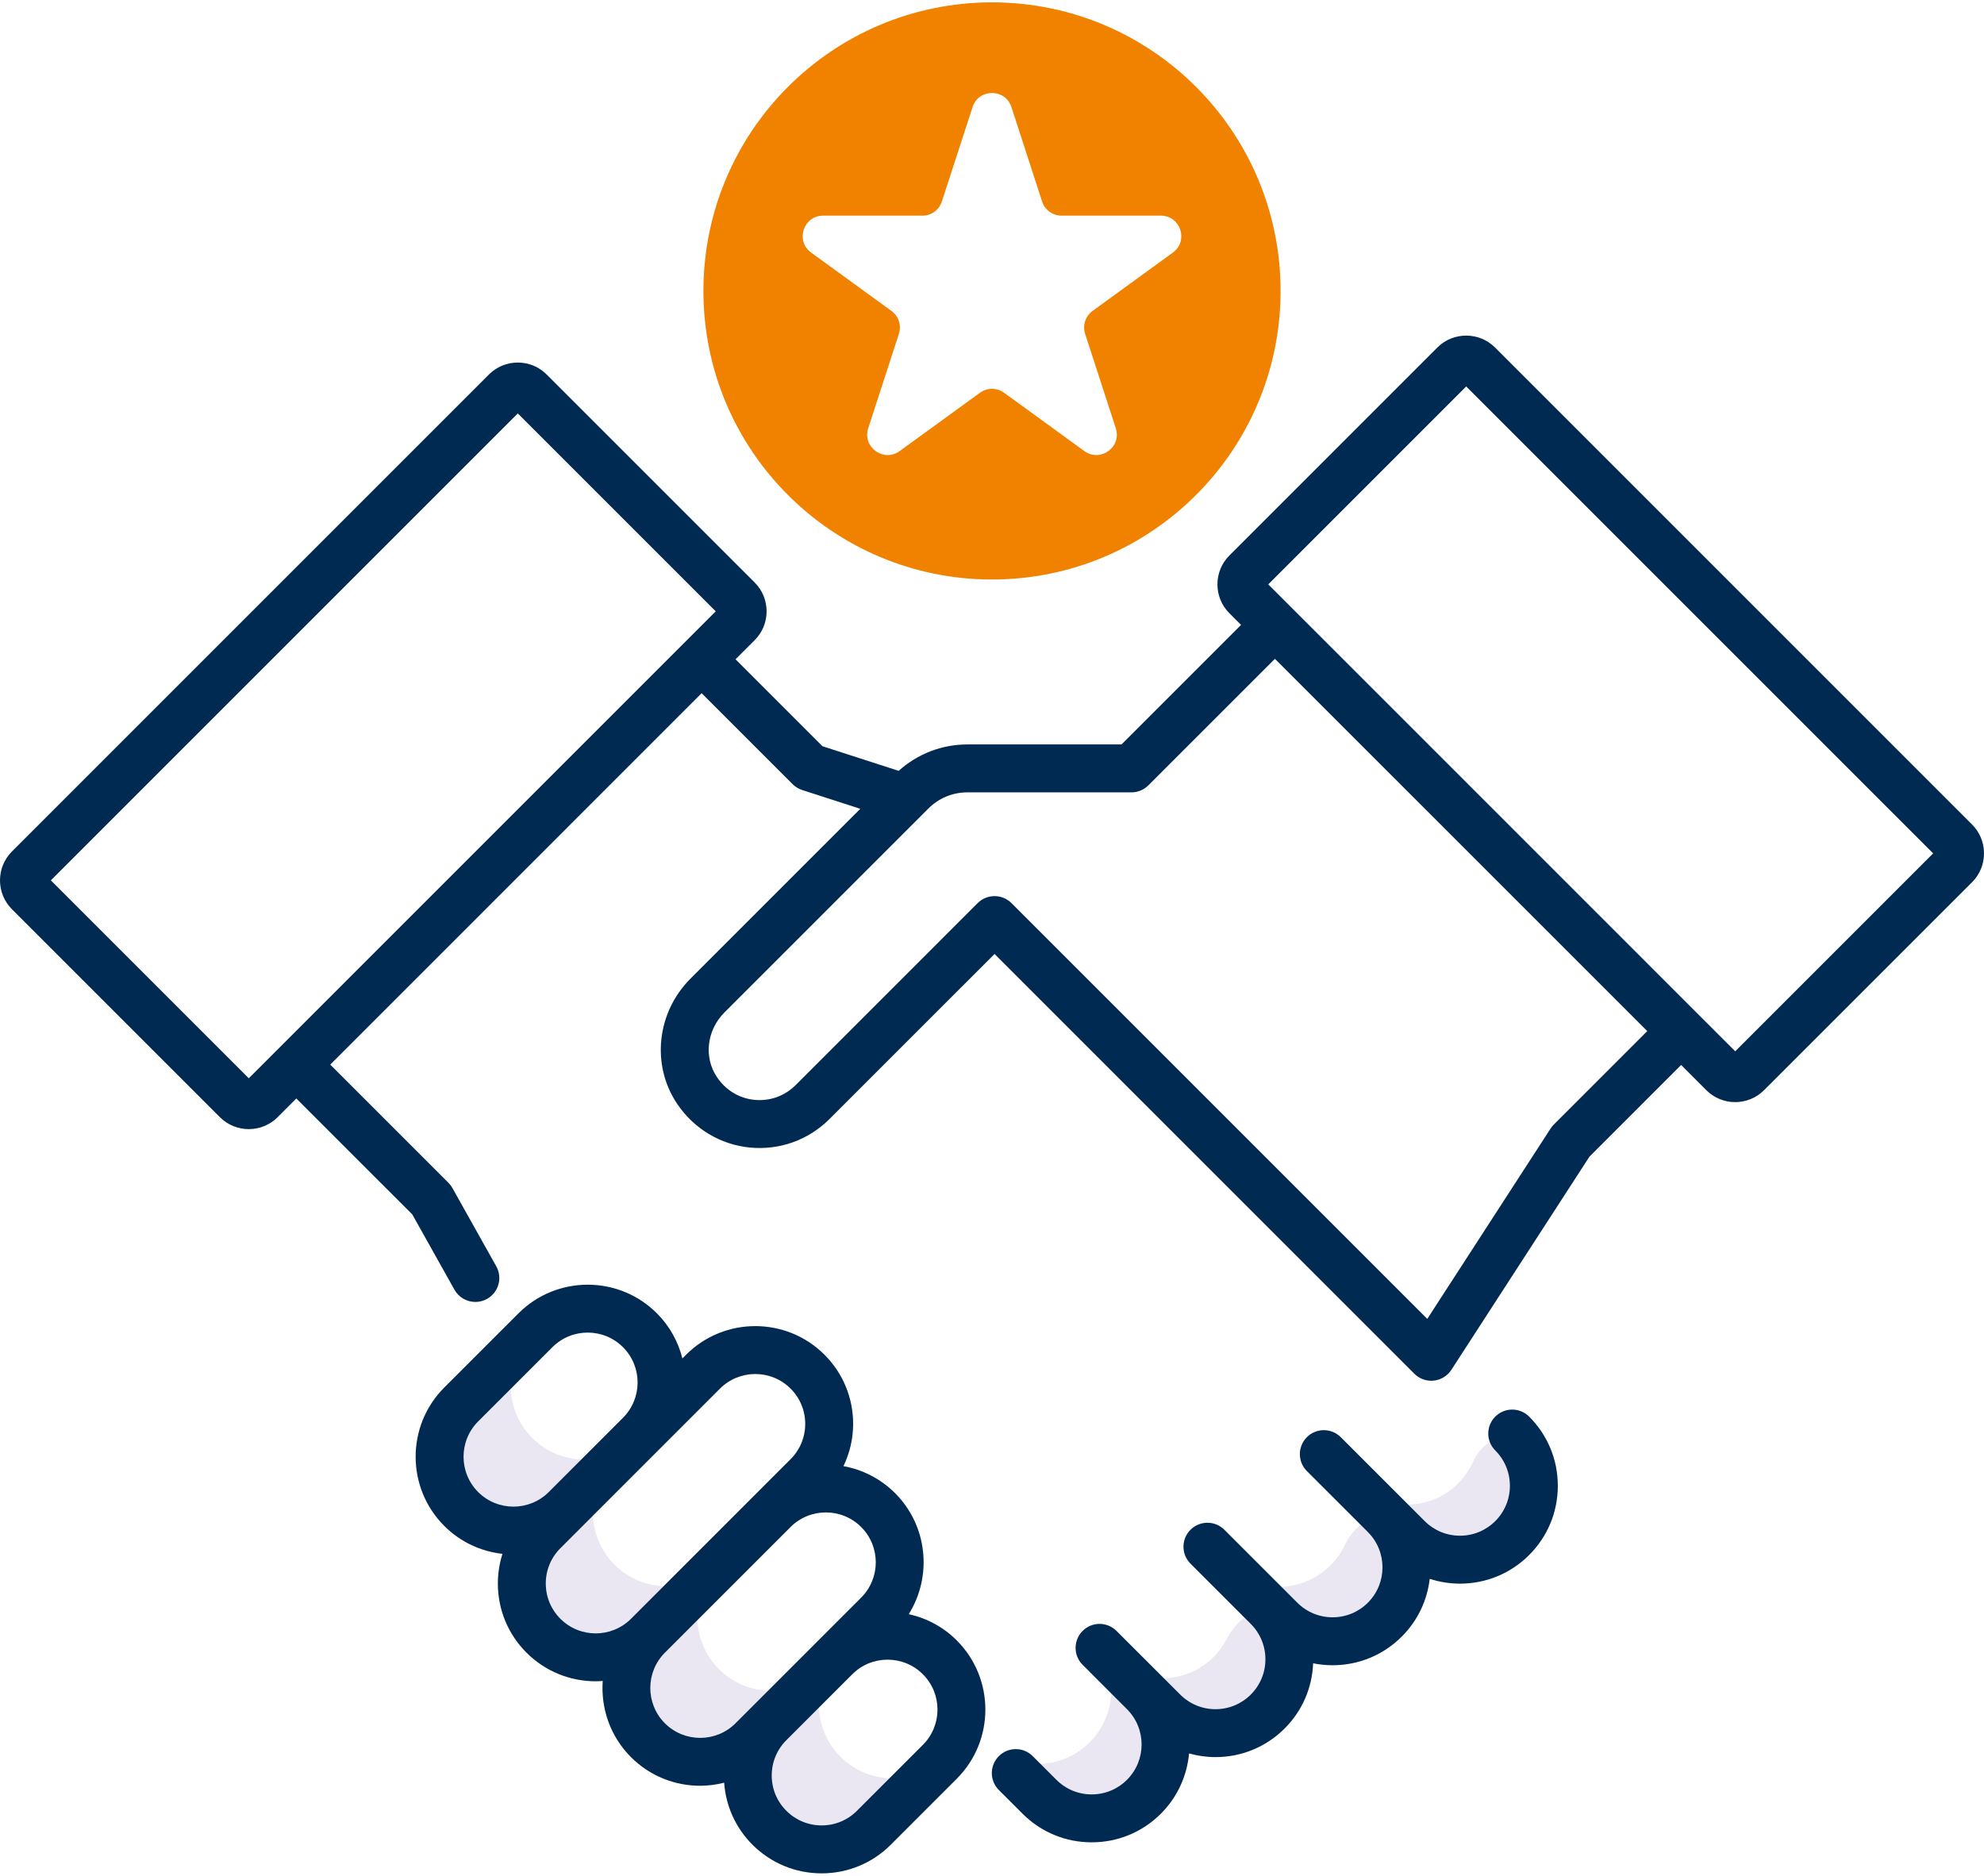
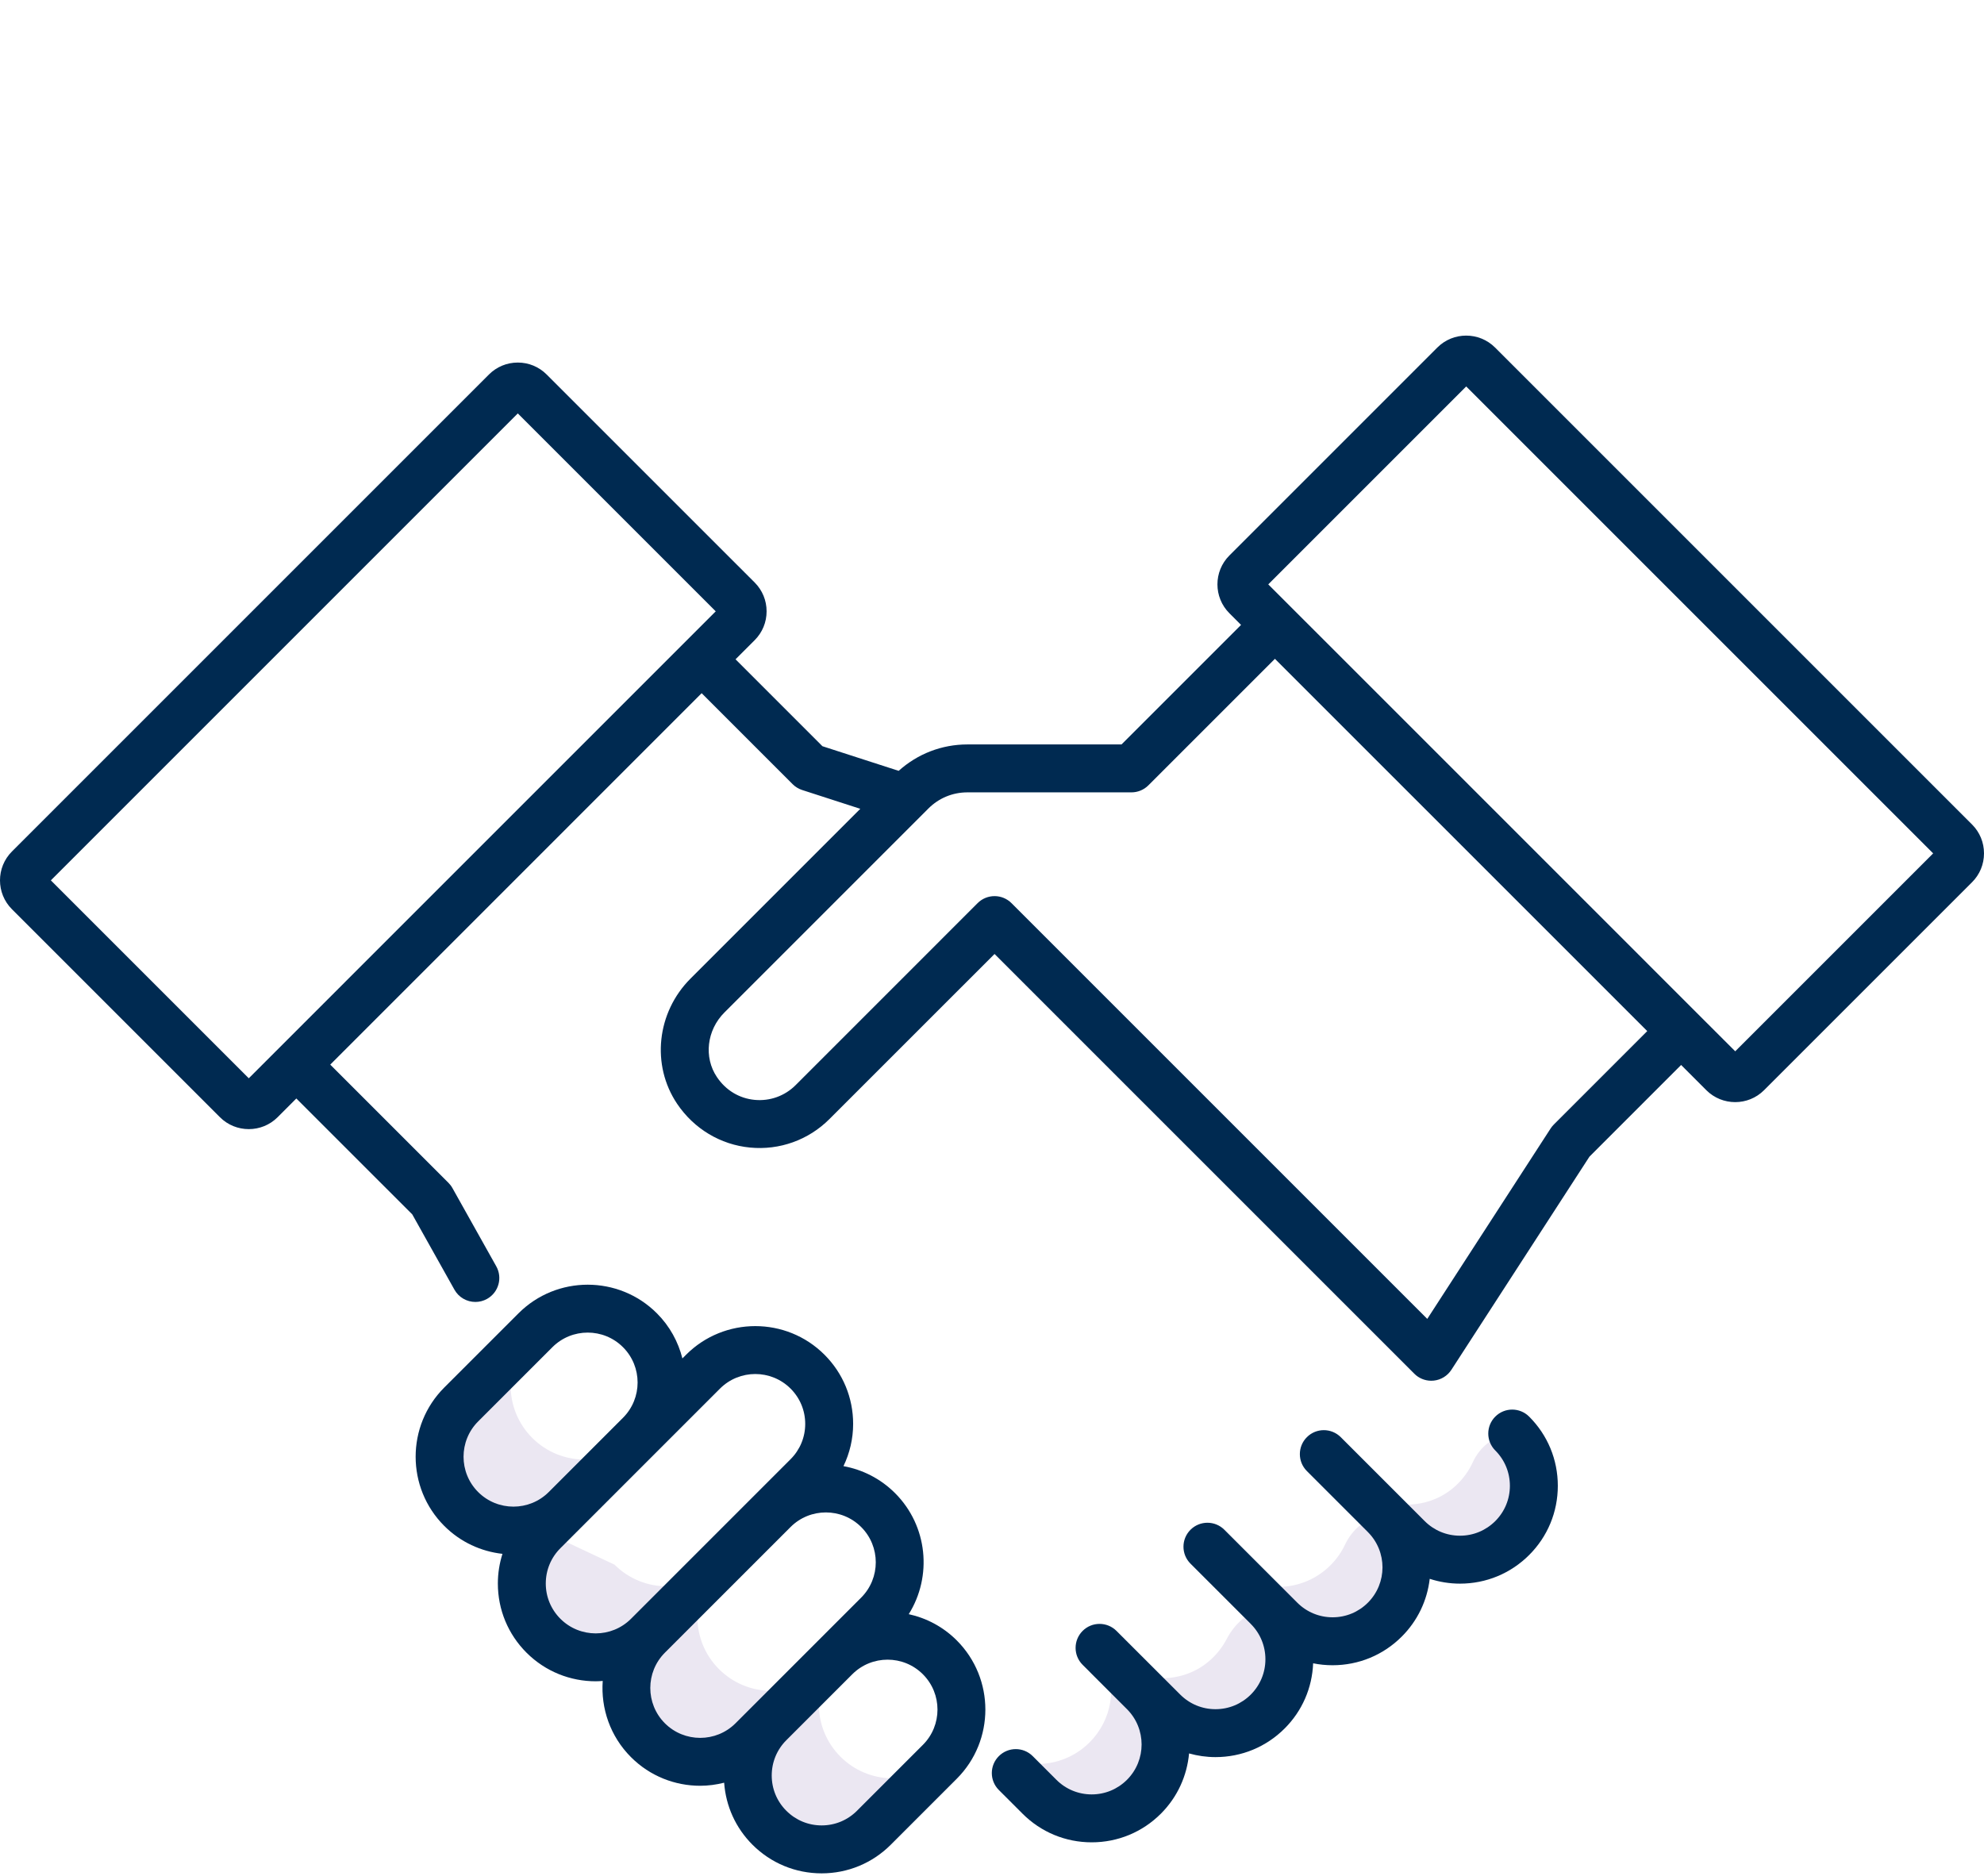
<svg xmlns="http://www.w3.org/2000/svg" width="110" height="104" viewBox="0 0 110 104" fill="none">
  <path d="M63.425 93.828L61.389 91.791L61.234 91.99C61.934 93.505 61.66 95.358 60.411 96.607C59.419 97.598 58.046 97.975 56.765 97.737L56.32 98.309L57.632 99.621C59.232 101.22 61.826 101.22 63.426 99.621C65.025 98.021 65.025 95.427 63.425 93.828Z" fill="#EBE7F2" />
  <path d="M70.287 89.102L70.134 89.139C69.199 89.366 68.456 90.024 68.011 90.878C67.787 91.308 67.482 91.706 67.094 92.05C65.457 93.507 62.931 93.331 61.381 91.781L60.965 91.366L60.963 91.367L64.494 94.895C66.093 96.495 68.687 96.495 70.287 94.895C71.888 93.296 71.888 90.702 70.287 89.102Z" fill="#EBE7F2" />
  <path d="M76.78 84.008L76.57 84.045C75.678 84.204 74.962 84.82 74.575 85.639C74.379 86.055 74.109 86.444 73.766 86.787C72.166 88.387 69.573 88.387 67.974 86.788L72.683 91.498C74.195 93.01 76.78 91.939 76.78 89.801C78.38 88.201 78.38 85.608 76.78 84.008Z" fill="#EBE7F2" />
  <path d="M83.843 79.484L83.756 79.494C82.817 79.596 82.049 80.222 81.654 81.08C81.446 81.534 81.149 81.958 80.764 82.327C79.137 83.886 76.518 83.746 74.924 82.152L73.397 80.625L77.928 85.156C79.514 86.742 82.12 86.903 83.752 85.365C85.442 83.774 85.472 81.113 83.843 79.484Z" fill="#EBE7F2" />
  <path d="M35.304 79.727C33.705 81.326 31.111 81.326 29.511 79.727C27.912 78.127 27.912 75.534 29.51 73.935L25.572 77.873C23.972 79.472 23.972 82.066 25.572 83.666C27.171 85.265 29.765 85.265 31.365 83.666L35.304 79.727Z" fill="#EBE7F2" />
  <path d="M46.599 97.401C45.047 95.849 45.001 93.361 46.461 91.753C46.411 91.798 46.363 91.844 46.315 91.892L42.66 95.548C41.06 97.148 41.06 99.741 42.66 101.341C44.259 102.941 46.853 102.941 48.453 101.341L52.109 97.685C52.156 97.638 52.202 97.589 52.247 97.54C50.639 98.999 48.151 98.953 46.599 97.401Z" fill="#EBE7F2" />
-   <path d="M39.865 86.755C38.266 88.354 35.672 88.354 34.073 86.755C32.473 85.155 32.473 82.561 34.073 80.962L30.133 84.901C28.534 86.501 28.534 89.095 30.133 90.694C31.733 92.294 34.327 92.294 35.926 90.694L39.865 86.755Z" fill="#EBE7F2" />
+   <path d="M39.865 86.755C38.266 88.354 35.672 88.354 34.073 86.755L30.133 84.901C28.534 86.501 28.534 89.095 30.133 90.694C31.733 92.294 34.327 92.294 35.926 90.694L39.865 86.755Z" fill="#EBE7F2" />
  <path d="M48.687 89.52L48.688 89.519L45.658 92.548C44.059 94.148 41.465 94.148 39.865 92.548C38.266 90.949 38.266 88.355 39.865 86.755L42.893 83.727L35.925 90.695C34.326 92.295 34.326 94.889 35.925 96.488C37.525 98.088 40.119 98.088 41.718 96.488L48.687 89.52Z" fill="#EBE7F2" />
  <path d="M109.338 45.715L82.892 19.269C82.008 18.387 80.573 18.387 79.691 19.269L68.161 30.8C67.278 31.682 67.278 33.118 68.161 34.001L68.808 34.649L62.181 41.276H53.635C52.213 41.276 50.875 41.797 49.825 42.74L45.598 41.374L40.781 36.556L41.84 35.497C42.268 35.069 42.503 34.501 42.503 33.896C42.503 33.291 42.268 32.723 41.84 32.295L30.309 20.765C29.882 20.337 29.314 20.102 28.709 20.102C28.104 20.102 27.536 20.337 27.108 20.765L0.662 47.211C-0.221 48.094 -0.221 49.53 0.662 50.412L12.193 61.943C12.634 62.385 13.213 62.605 13.793 62.605C14.373 62.605 14.953 62.385 15.394 61.943L16.43 60.906L22.857 67.332L25.196 71.508C25.439 71.942 25.891 72.187 26.357 72.187C26.577 72.187 26.799 72.133 27.005 72.018C27.645 71.659 27.873 70.849 27.514 70.21L25.085 65.874C25.026 65.767 24.952 65.67 24.866 65.584L18.31 59.028L38.902 38.435L43.945 43.478C44.094 43.627 44.276 43.738 44.476 43.803L47.698 44.845L38.285 54.258C36.409 56.134 36.097 59.054 37.543 61.202C38.474 62.585 39.947 63.47 41.583 63.627C43.219 63.786 44.824 63.21 45.985 62.049L55.141 52.894L78.415 76.167C78.665 76.418 79.003 76.556 79.354 76.556C79.4 76.556 79.447 76.554 79.494 76.549C79.893 76.507 80.251 76.286 80.47 75.95L88.125 64.131L93.207 59.048L94.605 60.446V60.447C95.047 60.888 95.626 61.108 96.206 61.108C96.785 61.108 97.365 60.888 97.806 60.446L109.337 48.916C109.765 48.489 110 47.921 110 47.315C110 46.71 109.766 46.142 109.338 45.715ZM2.82 48.812L28.709 22.922L39.683 33.896L13.794 59.786L2.82 48.812ZM86.148 62.352C86.082 62.417 86.023 62.49 85.972 62.569L79.133 73.127L56.081 50.075C55.822 49.816 55.482 49.686 55.142 49.686C54.801 49.686 54.461 49.816 54.202 50.075L44.107 60.171C43.509 60.768 42.682 61.064 41.839 60.983C40.984 60.9 40.241 60.451 39.748 59.718C39.01 58.623 39.185 57.116 40.165 56.137L51.474 44.828C52.051 44.251 52.818 43.933 53.634 43.933H62.731C63.083 43.933 63.421 43.793 63.67 43.544L70.686 36.528L81.008 46.849L91.329 57.17L86.148 62.352ZM96.485 58.568L96.483 58.566C96.484 58.567 96.484 58.567 96.485 58.568ZM96.207 58.29L94.147 56.231L80.378 42.461L70.317 32.401L81.291 21.427L107.181 47.316L96.207 58.29Z" fill="#002A51" />
  <path d="M50.384 89.499C51.694 87.405 51.444 84.607 49.625 82.787C48.817 81.979 47.813 81.482 46.765 81.291C47.112 80.569 47.301 79.774 47.301 78.949C47.301 77.5 46.737 76.138 45.712 75.113C43.598 72.998 40.155 72.998 38.04 75.113L37.835 75.319C37.604 74.402 37.136 73.532 36.42 72.817C34.306 70.702 30.863 70.702 28.748 72.817L24.631 76.933C22.516 79.048 22.516 82.49 24.631 84.605C25.534 85.508 26.678 86.022 27.858 86.154C27.692 86.68 27.603 87.232 27.603 87.798C27.603 89.247 28.167 90.61 29.192 91.634C30.249 92.691 31.638 93.22 33.027 93.22C33.158 93.22 33.287 93.21 33.417 93.201C33.309 94.718 33.828 96.27 34.985 97.427C36.042 98.485 37.431 99.013 38.82 99.013C39.267 99.013 39.713 98.953 40.149 98.843C40.243 100.142 40.789 101.351 41.718 102.28C42.743 103.305 44.105 103.869 45.554 103.869C47.004 103.869 48.366 103.305 49.39 102.28L53.046 98.624C55.161 96.51 55.161 93.068 53.046 90.953C52.289 90.195 51.361 89.713 50.384 89.499ZM26.51 78.812L30.627 74.696C31.167 74.156 31.875 73.886 32.584 73.886C33.293 73.886 34.002 74.156 34.541 74.696C35.621 75.775 35.621 77.531 34.541 78.61L30.425 82.727C29.345 83.806 27.59 83.806 26.51 82.727C25.431 81.648 25.431 79.891 26.51 78.812ZM31.071 89.755C30.548 89.232 30.26 88.537 30.26 87.798C30.26 87.058 30.548 86.363 31.071 85.84L39.919 76.992C40.459 76.453 41.167 76.183 41.876 76.183C42.584 76.183 43.293 76.453 43.833 76.992C44.356 77.514 44.644 78.21 44.644 78.949C44.644 79.688 44.356 80.383 43.833 80.906L34.985 89.755C33.906 90.834 32.15 90.834 31.071 89.755ZM36.864 95.549C35.785 94.469 35.785 92.714 36.864 91.634L43.832 84.666C44.372 84.127 45.08 83.857 45.789 83.857C46.498 83.857 47.206 84.127 47.746 84.666C48.826 85.745 48.826 87.501 47.746 88.581L40.779 95.549C39.7 96.627 37.944 96.627 36.864 95.549ZM51.168 96.745L47.512 100.401C46.99 100.924 46.294 101.211 45.555 101.211C44.816 101.211 44.121 100.923 43.598 100.4C43.075 99.878 42.787 99.183 42.787 98.443C42.787 97.704 43.075 97.009 43.598 96.486L47.253 92.831C47.793 92.291 48.502 92.021 49.211 92.021C49.919 92.021 50.628 92.291 51.168 92.831C52.248 93.91 52.248 95.667 51.168 96.745Z" fill="#002A51" />
  <path d="M82.904 78.544C82.385 79.063 82.385 79.904 82.904 80.423C83.426 80.946 83.714 81.641 83.714 82.38C83.714 83.119 83.426 83.814 82.904 84.337C82.381 84.86 81.686 85.148 80.947 85.148C80.207 85.148 79.513 84.86 78.989 84.337L74.337 79.685C73.817 79.166 72.977 79.166 72.458 79.685C71.939 80.204 71.939 81.045 72.458 81.564L75.841 84.946L75.841 84.947C76.92 86.026 76.92 87.782 75.841 88.861C75.319 89.384 74.624 89.672 73.884 89.672C73.145 89.672 72.45 89.384 71.927 88.862L67.884 84.819C67.365 84.3 66.524 84.3 66.005 84.819C65.486 85.338 65.486 86.179 66.005 86.697L69.346 90.037C69.347 90.038 69.348 90.04 69.349 90.041C69.871 90.564 70.159 91.26 70.159 91.999C70.159 92.738 69.871 93.433 69.349 93.956C68.826 94.479 68.131 94.767 67.391 94.767C66.652 94.767 65.957 94.479 65.434 93.955L61.903 90.427C61.383 89.908 60.542 89.908 60.024 90.427C59.505 90.947 59.505 91.788 60.024 92.306L60.447 92.728C60.447 92.729 60.448 92.73 60.448 92.731L62.485 94.767C63.564 95.846 63.564 97.602 62.485 98.681C61.962 99.204 61.267 99.492 60.527 99.492C59.788 99.492 59.093 99.204 58.57 98.682L57.258 97.37C56.739 96.851 55.898 96.851 55.38 97.37C54.86 97.888 54.86 98.73 55.38 99.248L56.692 100.56C57.716 101.585 59.078 102.149 60.527 102.149C61.977 102.149 63.339 101.585 64.364 100.56C65.295 99.629 65.815 98.44 65.926 97.22C66.397 97.352 66.888 97.424 67.391 97.424C68.84 97.424 70.202 96.86 71.227 95.835C72.199 94.864 72.75 93.588 72.805 92.223C73.156 92.294 73.517 92.33 73.883 92.33C75.332 92.33 76.695 91.766 77.719 90.741C78.593 89.868 79.128 88.748 79.269 87.539C79.804 87.713 80.368 87.806 80.947 87.806C82.396 87.806 83.758 87.242 84.782 86.218C85.808 85.193 86.371 83.83 86.371 82.381C86.371 80.932 85.808 79.57 84.782 78.546C84.263 78.026 83.423 78.026 82.904 78.544Z" fill="#002A51" />
-   <path d="M55 0.131C46.163 0.131 39 7.295 39 16.131C39 24.968 46.163 32.131 55 32.131C63.837 32.131 71 24.968 71 16.131C71 7.295 63.837 0.131 55 0.131ZM65.026 14.007L60.574 17.241C60.177 17.53 60.011 18.041 60.163 18.509L61.863 23.743C62.202 24.787 61.008 25.655 60.119 25.009L55.667 21.775C55.269 21.486 54.732 21.486 54.334 21.775L49.882 25.009C48.993 25.655 47.798 24.787 48.138 23.743L49.838 18.509C49.99 18.041 49.824 17.53 49.426 17.241L44.974 14.007C44.085 13.361 44.542 11.957 45.64 11.957H51.144C51.634 11.957 52.07 11.64 52.221 11.173L53.922 5.939C54.261 4.895 55.739 4.895 56.078 5.939L57.778 11.173C57.93 11.64 58.366 11.957 58.856 11.957H64.36C65.458 11.957 65.915 13.361 65.026 14.007Z" fill="#F18200" />
</svg>